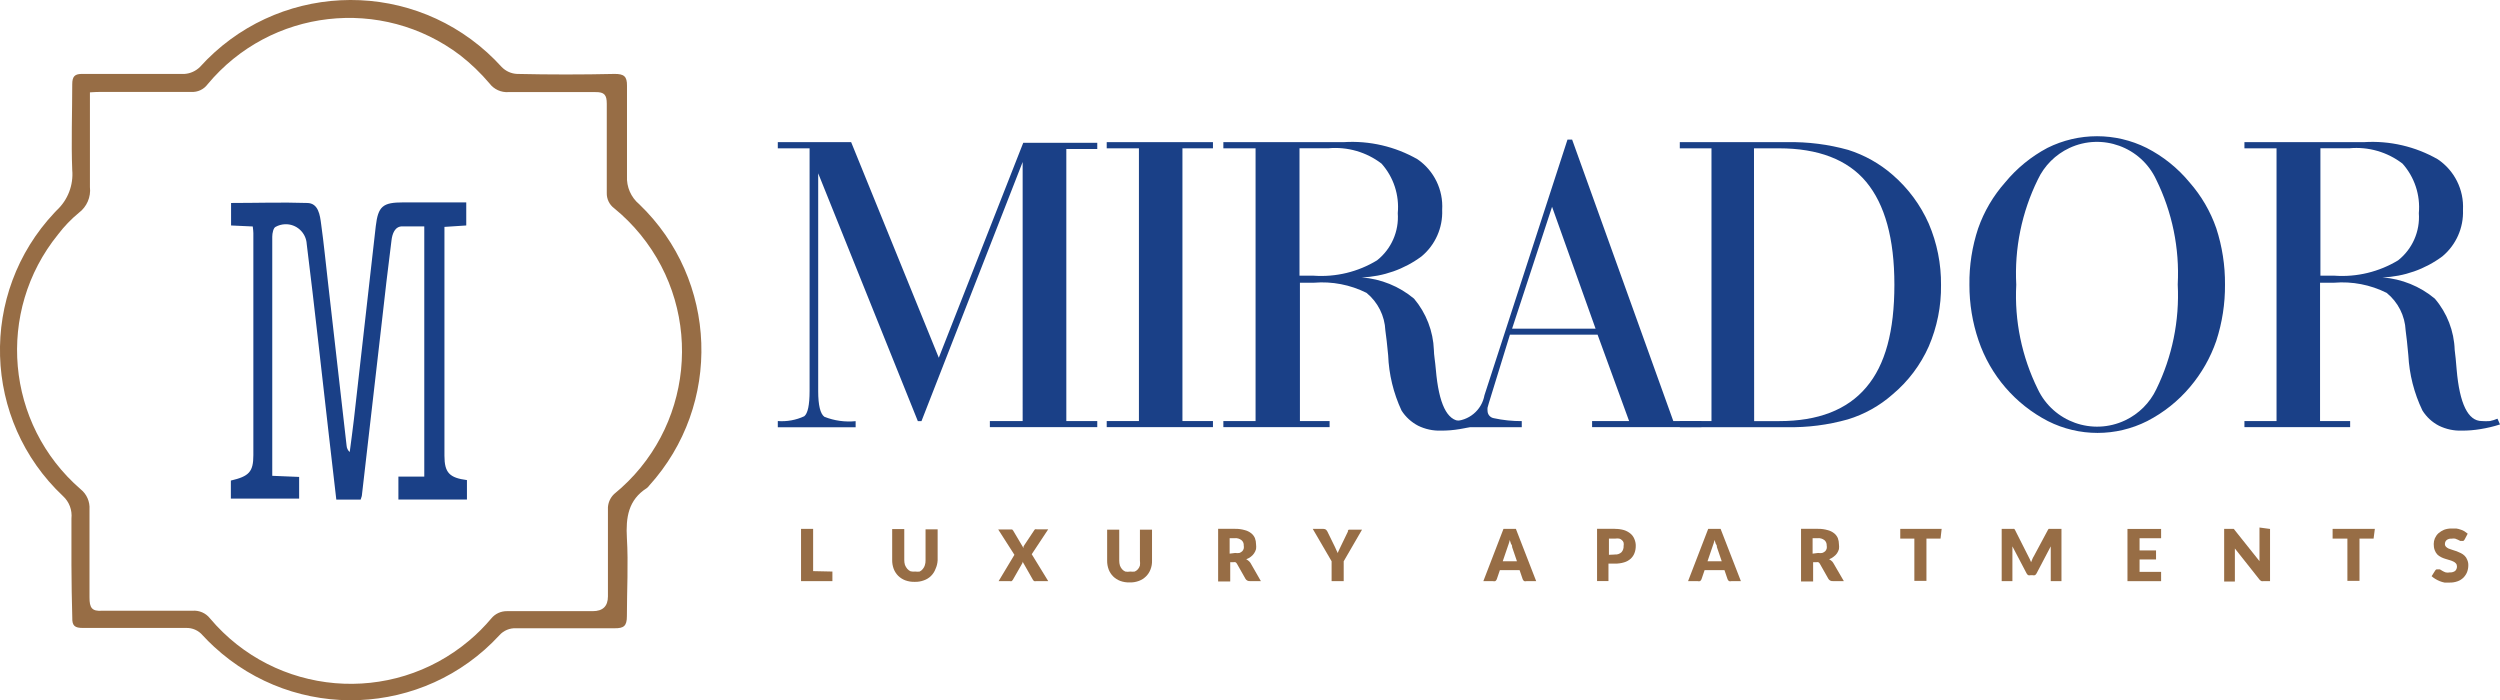
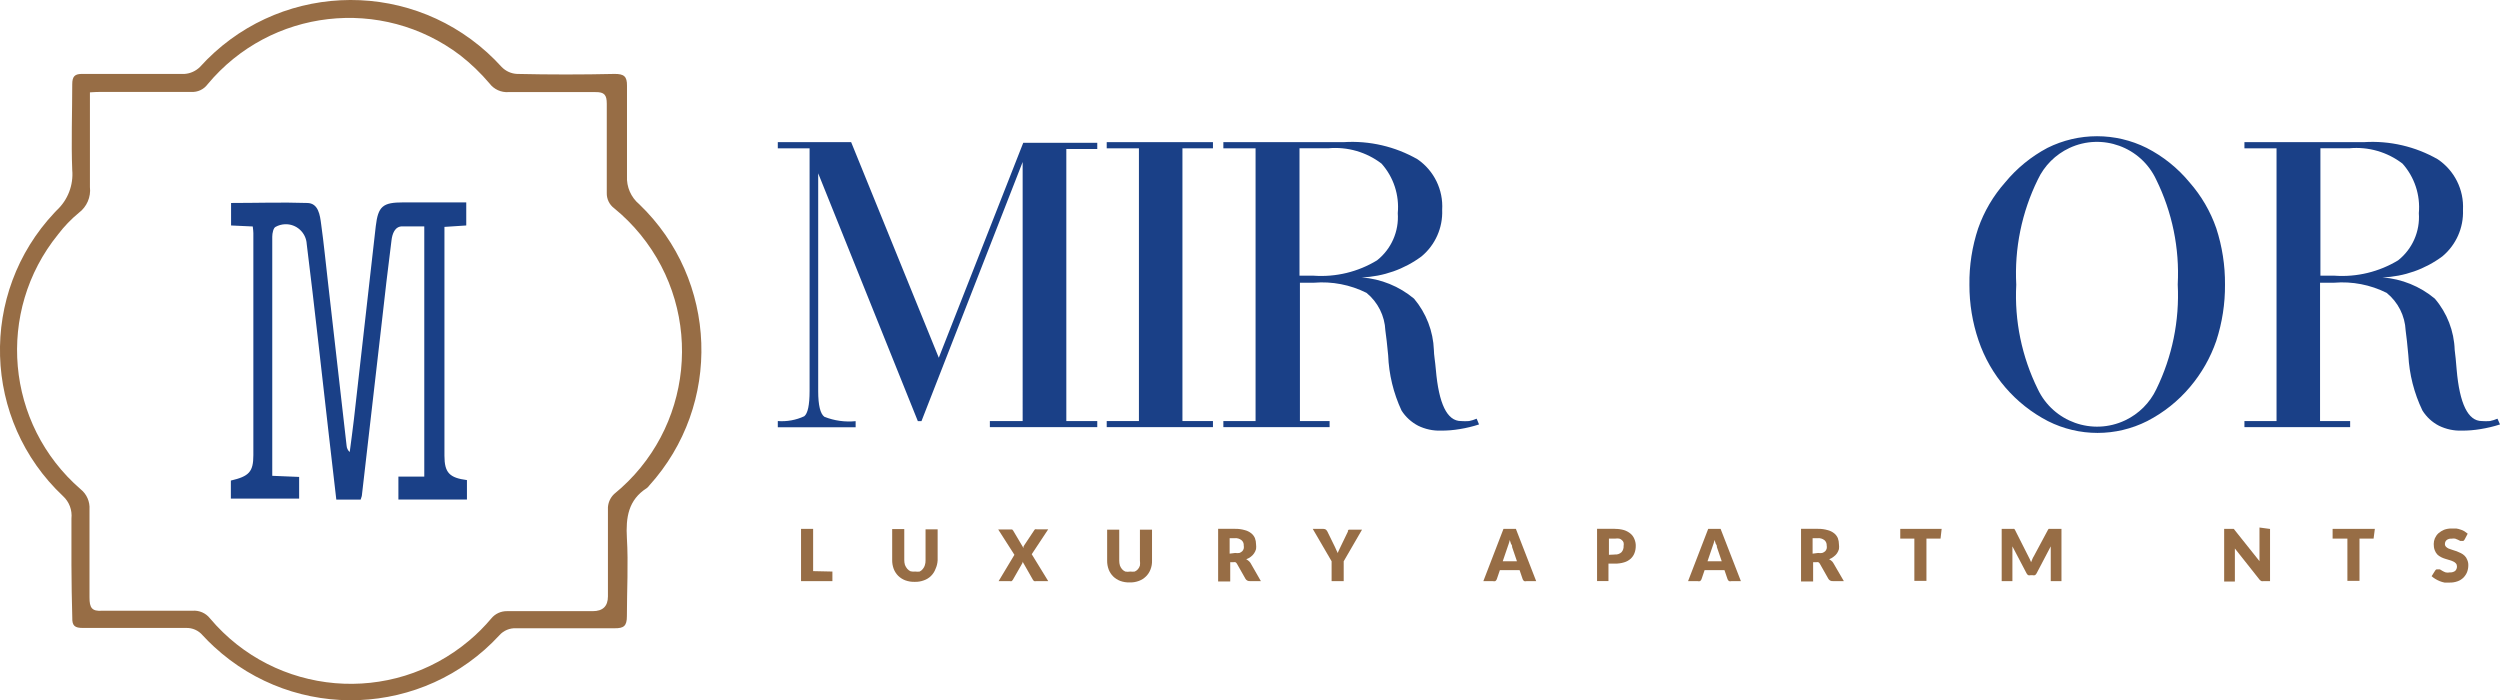
<svg xmlns="http://www.w3.org/2000/svg" id="Layer_1" viewBox="0 0 473.45 132.62">
  <defs>
    <style>
      .cls-1 {
        fill: #1a4087;
      }

      .cls-2 {
        fill: #976d45;
      }
    </style>
  </defs>
  <path class="cls-2" d="M13.53,106.93v-8.74c.17-1.59-.42-3.16-1.6-4.24-15.27-14.38-15.98-38.42-1.6-53.69.14-.15.28-.3.42-.44,2.1-1.95,3.18-4.77,2.93-7.62-.21-5.33,0-10.82,0-16.23,0-1.52.48-2,1.97-1.97h19.3c1.09-.07,2.12-.54,2.91-1.31,14.26-15.78,38.62-17.01,54.4-2.75.96.87,1.88,1.79,2.75,2.75.77.79,1.81,1.26,2.91,1.31,6.17.14,12.33.14,18.5,0,1.73,0,2.35.45,2.32,2.27v17.08c-.11,2.04.75,4.02,2.32,5.33,14.94,14.34,15.77,37.96,1.87,53.3-.12.17-.26.32-.43.45-3.52,2.24-4,5.57-3.78,9.46.29,4.93,0,9.89,0,14.82,0,1.84-.59,2.29-2.32,2.27h-18.66c-1.21-.06-2.37.43-3.17,1.33-14.33,15.52-38.52,16.49-54.04,2.16-.75-.69-1.47-1.41-2.16-2.16-.78-.92-1.94-1.43-3.14-1.39H15.69c-1.47,0-2.05-.37-2-1.92-.08-3.3-.16-6.61-.16-10.07ZM17.03,17.49v17.94c.22,1.88-.59,3.74-2.11,4.88-1.46,1.2-2.77,2.57-3.92,4.08C-.83,58.98,1.05,80.34,15.27,92.65c1.16.93,1.78,2.36,1.68,3.84v16.66c0,1.89.4,2.67,2.43,2.51h17.08c1.27-.1,2.51.44,3.3,1.44,12.39,14.72,34.36,16.61,49.08,4.22,1.53-1.28,2.94-2.7,4.22-4.22.72-.87,1.8-1.37,2.93-1.36h16.26q2.88,0,2.88-2.8v-16.87c.06-.95.48-1.85,1.17-2.51,14.95-12.18,17.19-34.17,5.01-49.12-1.5-1.84-3.17-3.51-5.01-5.01-.91-.68-1.43-1.77-1.39-2.91v-16.87c0-1.65-.43-2.24-2.16-2.21h-16.44c-1.4.1-2.75-.51-3.6-1.63-1.66-1.96-3.52-3.75-5.54-5.33C72.32-.79,51.23,1.63,39.31,15.97c-.72.97-1.88,1.51-3.09,1.44h-16.84c-.72-.03-1.47.03-2.35.08Z" />
  <path class="cls-1" d="M47.89,42.89l-4.13-.19v-4.26c4.82,0,9.62-.16,14.39,0,2.16,0,2.45,2.32,2.67,4.02.51,3.62.85,7.25,1.28,10.9,1.17,10.34,2.35,20.69,3.54,31.05.03.46.24.89.59,1.2.27-2.08.56-4.16.8-6.24,1.39-12.17,2.76-24.34,4.13-36.51.45-3.81,1.33-4.53,5.2-4.53h11.94v4.37l-4.13.27v43.34c0,3.22.96,4.18,4.26,4.61v3.68h-12.98v-4.34h4.9v-47.39h-4.18c-1.39,0-1.89,1.41-2.03,2.67-.67,5.17-1.25,10.34-1.84,15.54l-3.76,32.68c0,.24-.16.51-.24.85h-4.61l-1.44-12.47c-1.39-11.97-2.67-23.99-4.16-35.9-.11-2.19-1.97-3.88-4.16-3.77-.61.03-1.2.2-1.73.49-.43.19-.64,1.2-.64,1.87v45.28l5.09.21v4.1h-12.93v-3.41c3.44-.8,4.26-1.65,4.26-4.8v-42.06c0-.37-.05-.67-.11-1.25Z" />
  <path class="cls-2" d="M157.64,108.24v1.81h-5.94v-9.89h2.29v8l3.65.08Z" />
  <path class="cls-2" d="M173.34,108.24c.27.04.55.04.83,0,.24-.12.45-.29.61-.51.17-.2.3-.44.37-.69.1-.3.14-.62.13-.93v-5.86h2.29v5.86c-.03.56-.16,1.12-.4,1.63-.37,1.01-1.17,1.81-2.19,2.16-.56.21-1.16.31-1.76.29-.61.02-1.21-.08-1.79-.29-.5-.19-.95-.48-1.33-.85-.37-.37-.66-.82-.85-1.31-.2-.54-.3-1.11-.29-1.68v-5.86h2.29v5.86c0,.32.04.63.13.93.11.27.26.53.45.75.17.19.38.35.61.45.29.07.59.08.88.05Z" />
  <path class="cls-2" d="M198.5,110.05h-2.29c-.11.04-.24.04-.35,0-.1-.06-.18-.14-.24-.24l-1.97-3.46c.01.08.01.16,0,.24l-1.84,3.22-.21.24c-.11.04-.24.04-.35,0h-2.13l2.99-4.98-3.07-4.8h2.64c.07.06.14.13.19.21l1.97,3.33c-.02-.06-.02-.13,0-.19v-.16l2-3.01c.04-.09.11-.16.19-.21.09-.03.18-.03.27,0h2.21l-3.12,4.72,3.12,5.09Z" />
  <path class="cls-2" d="M214.07,108.24c.27.04.55.04.83,0,.24-.1.44-.26.61-.45.17-.2.3-.44.37-.69.04-.31.04-.62,0-.93v-5.86h2.29v5.86c.02.57-.08,1.14-.29,1.68-.38,1-1.18,1.79-2.19,2.16-.56.21-1.16.31-1.76.29-.61.02-1.21-.08-1.79-.29-.5-.19-.95-.48-1.33-.85-.37-.37-.66-.82-.85-1.31-.2-.54-.3-1.11-.29-1.68v-5.86h2.29v5.86c0,.32.04.63.13.93.09.25.23.49.4.69.17.19.38.35.61.45.32.06.64.06.96,0Z" />
  <path class="cls-2" d="M238.8,110.05h-2.08c-.34.03-.67-.13-.85-.43l-1.63-2.88c-.07-.11-.16-.2-.27-.27-.13-.03-.27-.03-.4,0h-.59v3.65h-2.29v-9.97h3.22c.61-.01,1.22.07,1.81.24.46.11.88.32,1.25.61.3.24.53.55.69.91.14.38.21.77.21,1.17.04.3.04.61,0,.91-.08.29-.21.56-.37.8-.17.25-.37.46-.61.64-.27.21-.56.37-.88.48.15.08.3.18.43.29.14.11.27.25.37.4l1.97,3.44ZM233.92,104.72c.26.04.53.04.8,0,.2-.07.38-.18.53-.32.14-.14.24-.32.29-.51.04-.19.04-.39,0-.59.03-.39-.13-.76-.43-1.01-.37-.28-.84-.42-1.31-.37h-.93v2.93l1.04-.13Z" />
  <path class="cls-2" d="M254.47,106.29v3.76h-2.29v-3.76l-3.57-6.13h2c.17,0,.34.04.48.13.12.11.22.23.29.37l1.41,2.88c.11.21.21.42.29.64.1.18.19.37.27.56.06-.2.14-.4.24-.59l.29-.61,1.39-2.88v-.19l.16-.16h2.51l-3.46,5.97Z" />
  <path class="cls-2" d="M290.93,110.05h-1.81c-.16.05-.32.05-.48,0-.12-.09-.21-.21-.27-.35l-.59-1.73h-3.73l-.59,1.73c-.06.14-.15.26-.27.35-.16.05-.32.05-.48,0h-1.79l3.81-9.89h2.35l3.84,9.89ZM287.28,106.29l-.91-2.67c0-.19,0-.37-.21-.61l-.24-.75c-.05.25-.12.5-.21.75l-.21.61-.91,2.67h2.69Z" />
  <path class="cls-2" d="M305.8,100.16c.6-.01,1.21.07,1.79.24.45.15.87.38,1.23.69.32.28.57.64.72,1.04.16.4.25.82.24,1.25,0,.46-.07.93-.24,1.36-.15.41-.4.77-.72,1.07-.36.32-.79.56-1.25.69-.57.17-1.16.25-1.76.24h-1.2v3.3h-2.16v-9.89h3.36ZM305.8,105.01c.47.05.93-.11,1.28-.43.29-.33.43-.76.4-1.2.04-.2.04-.41,0-.61-.05-.19-.17-.36-.32-.48-.14-.14-.31-.24-.51-.29-.25-.04-.5-.04-.75,0h-1.2v3.07l1.09-.05Z" />
  <path class="cls-2" d="M329.71,110.05h-1.79c-.16.05-.32.05-.48,0-.12-.09-.21-.21-.27-.35l-.59-1.73h-3.76l-.59,1.73c-.06.14-.15.26-.27.35-.16.05-.32.05-.48,0h-1.79l3.81-9.89h2.35l3.84,9.89ZM326.06,106.29l-.91-2.67c0-.19,0-.37-.21-.61l-.24-.75c-.05.25-.12.5-.21.75l-.21.61-.91,2.67h2.69Z" />
  <path class="cls-2" d="M349.19,110.05h-2.08c-.34.03-.67-.13-.85-.43l-1.63-2.88c-.07-.11-.16-.2-.27-.27-.13-.03-.27-.03-.4,0h-.59v3.65h-2.29v-9.97h3.22c.61-.01,1.22.07,1.81.24.46.11.88.32,1.25.61.3.24.53.55.69.91.14.38.21.77.21,1.17.04.3.04.61,0,.91-.08.29-.21.56-.37.8-.18.25-.39.46-.64.64-.26.21-.54.37-.85.48.15.08.3.18.43.29.14.11.26.24.35.4l2,3.44ZM344.32,104.72c.26.04.52.04.77,0,.21-.07.4-.18.56-.32.14-.14.24-.32.29-.51.04-.19.04-.39,0-.59.02-.38-.14-.76-.43-1.01-.37-.28-.84-.42-1.31-.37h-.93v2.93l1.04-.13Z" />
  <path class="cls-2" d="M367.5,102h-2.67v8h-2.29v-8h-2.67v-1.84h7.84l-.21,1.84Z" />
  <path class="cls-2" d="M390.4,100.16v9.89h-2.03v-6.58l-2.67,5.09c-.07.15-.18.28-.32.37-.16.04-.32.04-.48,0h-.32c-.16.04-.32.04-.48,0-.14-.09-.25-.22-.32-.37l-2.67-5.09c-.01.16-.01.32,0,.48v6.1h-2.03v-9.89h2.21c.05-.02.11-.02.16,0,.07.06.12.13.16.21l2.53,5.01c.1.17.19.35.27.53l.24.56.24-.59c.07-.19.16-.36.27-.53l2.67-4.98c.04-.08.09-.15.16-.21.05-.02.11-.02.16,0h2.24Z" />
-   <path class="cls-2" d="M405.19,101.92v2.32h3.12v1.71h-3.12v2.35h4.08v1.76h-6.37v-9.89h6.37v1.76h-4.08Z" />
  <path class="cls-2" d="M429.9,100.16v9.89h-1.2c-.14.03-.29.03-.43,0-.14-.07-.27-.17-.37-.29l-4.66-5.89v6.26h-2.03v-9.97h1.81c.07.05.12.11.16.19l4.72,5.92c-.01-.18-.01-.36,0-.53v-5.84l2,.27Z" />
  <path class="cls-2" d="M449.51,102h-2.67v8h-2.29v-8h-2.8v-1.84h8l-.24,1.84Z" />
  <path class="cls-2" d="M466.73,102.19c-.05.1-.12.18-.21.24-.1.03-.2.03-.29,0-.1.03-.22.03-.32,0l-.43-.21-.51-.21c-.22-.04-.45-.04-.67,0-.34-.03-.68.06-.96.27-.21.19-.33.46-.32.75-.01.19.06.37.19.51.15.14.32.26.51.35l.69.24.83.27.8.35c.27.13.51.3.72.51.21.21.38.46.48.75.15.33.22.68.21,1.04,0,.45-.08.89-.24,1.31-.16.39-.4.74-.69,1.04-.32.31-.7.55-1.12.69-.48.17-.98.25-1.49.24h-.96c-.31-.06-.61-.15-.91-.27-.29-.12-.58-.26-.85-.43-.25-.15-.48-.32-.69-.51l.69-1.09c.05-.08.13-.15.21-.19.1-.03.2-.03.29,0,.13-.03.27-.03.4,0l.48.29c.19.11.38.2.59.27.26.06.54.06.8,0,.35.03.7-.07.99-.27.24-.23.37-.55.35-.88,0-.21-.07-.41-.21-.56-.13-.15-.3-.27-.48-.35-.23-.11-.47-.2-.72-.27l-.8-.24c-.28-.08-.54-.19-.8-.32-.27-.13-.51-.3-.72-.51-.21-.23-.37-.5-.48-.8-.14-.37-.2-.77-.19-1.17,0-.37.07-.73.21-1.07.16-.36.38-.69.67-.96.32-.28.68-.5,1.07-.67.46-.17.95-.25,1.44-.24h.88c.28.04.56.11.83.21.25.07.5.18.72.32l.61.45-.59,1.12Z" />
  <path class="cls-1" d="M147.3,80.89v-1.15c1.72.13,3.45-.18,5.01-.91.67-.53,1.01-2.13,1.01-4.77V28.09h-6.02v-1.17h13.89l16.6,40.83,15.99-40.7h14.02v1.17h-5.86v51.52h5.86v1.15h-20.34v-1.15h6.21V30.68l-19.16,49.07h-.69l-18.87-46.93v41.26c0,2.67.4,4.29,1.17,4.85,1.88.75,3.91,1.03,5.92.83v1.15h-14.74Z" />
  <path class="cls-1" d="M209.59,80.89v-1.15h6.1V28.09h-6.1v-1.17h20.12v1.17h-5.78v51.65h5.78v1.15h-20.12Z" />
  <path class="cls-1" d="M231.68,80.89v-1.15h6.1V28.09h-6.1v-1.17h22.79c4.88-.31,9.75.82,13.99,3.25,3.12,2.15,4.89,5.78,4.66,9.57.14,3.38-1.3,6.63-3.89,8.8-3.29,2.45-7.25,3.84-11.35,4,3.64.27,7.11,1.68,9.91,4.02,2.3,2.73,3.63,6.16,3.76,9.73,0,.91.24,2.13.37,3.7.56,6.5,2.13,9.75,4.77,9.75.51.04,1.01.04,1.52,0,.49-.1.98-.25,1.44-.45l.45,1.09c-1.19.39-2.41.68-3.65.88-1.18.2-2.37.3-3.57.29-1.49.05-2.98-.27-4.32-.93-1.28-.67-2.37-1.66-3.14-2.88-1.53-3.29-2.39-6.85-2.53-10.47-.19-2.03-.37-3.6-.53-4.69-.12-2.77-1.42-5.36-3.57-7.12-3.08-1.54-6.51-2.2-9.94-1.92h-2.67v26.2h5.62v1.15h-20.12ZM246.1,28.09v24.12h2.67c4.21.3,8.41-.71,12.02-2.91,2.7-2.14,4.17-5.49,3.92-8.93.32-3.42-.79-6.82-3.07-9.38-2.87-2.2-6.45-3.23-10.05-2.91h-5.49Z" />
-   <path class="cls-1" d="M274.17,80.89v-1.15h1.04c2.91.03,5.41-2.04,5.92-4.9h0l15.72-48.4h.88l19.16,53.3h5.33v1.15h-20.71v-1.15h7.01l-5.97-16.36h-16.6l-4,12.98-.24.85c-.02.2-.02.39,0,.59,0,.68.48,1.26,1.15,1.39,1.75.38,3.54.57,5.33.56v1.15h-14.02ZM286.37,62.24h15.8l-8.24-23.08-7.57,23.08Z" />
-   <path class="cls-1" d="M318.12,80.89v-1.15h6V28.09h-6v-1.17h20.36c3.9-.07,7.78.42,11.54,1.47,3.09.98,5.95,2.58,8.4,4.72,2.94,2.54,5.28,5.7,6.85,9.25,1.57,3.67,2.36,7.63,2.32,11.62.05,3.99-.74,7.95-2.32,11.62-1.56,3.51-3.9,6.62-6.85,9.09-2.46,2.17-5.36,3.79-8.5,4.74-3.74,1.05-7.62,1.55-11.51,1.47h-20.28ZM332.19,79.75h4.74c7.39,0,12.89-2.13,16.5-6.4,3.62-4.24,5.33-10.66,5.33-19.43s-1.81-15.22-5.33-19.46-9.12-6.37-16.52-6.37h-4.74l.03,51.65Z" />
  <path class="cls-1" d="M372.97,53.92c-.05-3.62.51-7.22,1.65-10.66,1.12-3.21,2.86-6.17,5.12-8.72,2.21-2.68,4.93-4.9,8-6.53,5.92-2.95,12.87-2.95,18.79,0,3.13,1.6,5.89,3.82,8.13,6.53,2.23,2.54,3.95,5.49,5.06,8.69,1.12,3.44,1.68,7.04,1.65,10.66.03,3.62-.53,7.22-1.65,10.66-1.1,3.19-2.78,6.14-4.96,8.72-2.25,2.68-5.02,4.88-8.13,6.48-5.91,2.98-12.88,2.98-18.79,0-6.19-3.2-10.9-8.67-13.14-15.27-1.16-3.4-1.74-6.96-1.73-10.55ZM381.84,53.92c-.36,6.83,1.05,13.64,4.08,19.78,2.94,6.2,10.35,8.84,16.55,5.9,2.59-1.23,4.67-3.31,5.9-5.9,3.01-6.16,4.4-12.98,4.05-19.83.36-6.86-1.04-13.69-4.08-19.86-2.89-6.19-10.25-8.87-16.44-5.98-2.63,1.23-4.75,3.35-5.98,5.98-3.04,6.18-4.44,13.03-4.08,19.91h0Z" />
  <path class="cls-1" d="M425.05,80.89v-1.15h6.08V28.09h-6.08v-1.17h22.63c4.88-.31,9.75.82,13.99,3.25,3.16,2.13,4.97,5.76,4.77,9.57.14,3.38-1.3,6.63-3.89,8.8-3.29,2.45-7.25,3.84-11.35,4,3.64.27,7.11,1.68,9.91,4.02,2.32,2.72,3.65,6.15,3.76,9.73.13.91.24,2.13.37,3.7.56,6.5,2.16,9.75,4.77,9.75.51.04,1.01.04,1.52,0,.49-.1.98-.25,1.44-.45l.48,1.09c-1.2.39-2.43.68-3.68.88-1.18.2-2.37.3-3.57.29-1.49.05-2.98-.27-4.32-.93-1.28-.66-2.36-1.66-3.12-2.88-1.58-3.28-2.48-6.84-2.67-10.47-.19-2.03-.35-3.6-.51-4.69-.13-2.78-1.44-5.37-3.6-7.12-3.08-1.54-6.51-2.2-9.94-1.92h-2.67v26.2h5.7v1.15h-20.04ZM439.44,28.09v24.12h2.67c4.22.3,8.43-.72,12.05-2.91,2.7-2.14,4.17-5.49,3.92-8.93.31-3.42-.81-6.82-3.09-9.38-2.86-2.2-6.45-3.24-10.05-2.91h-5.49Z" />
</svg>